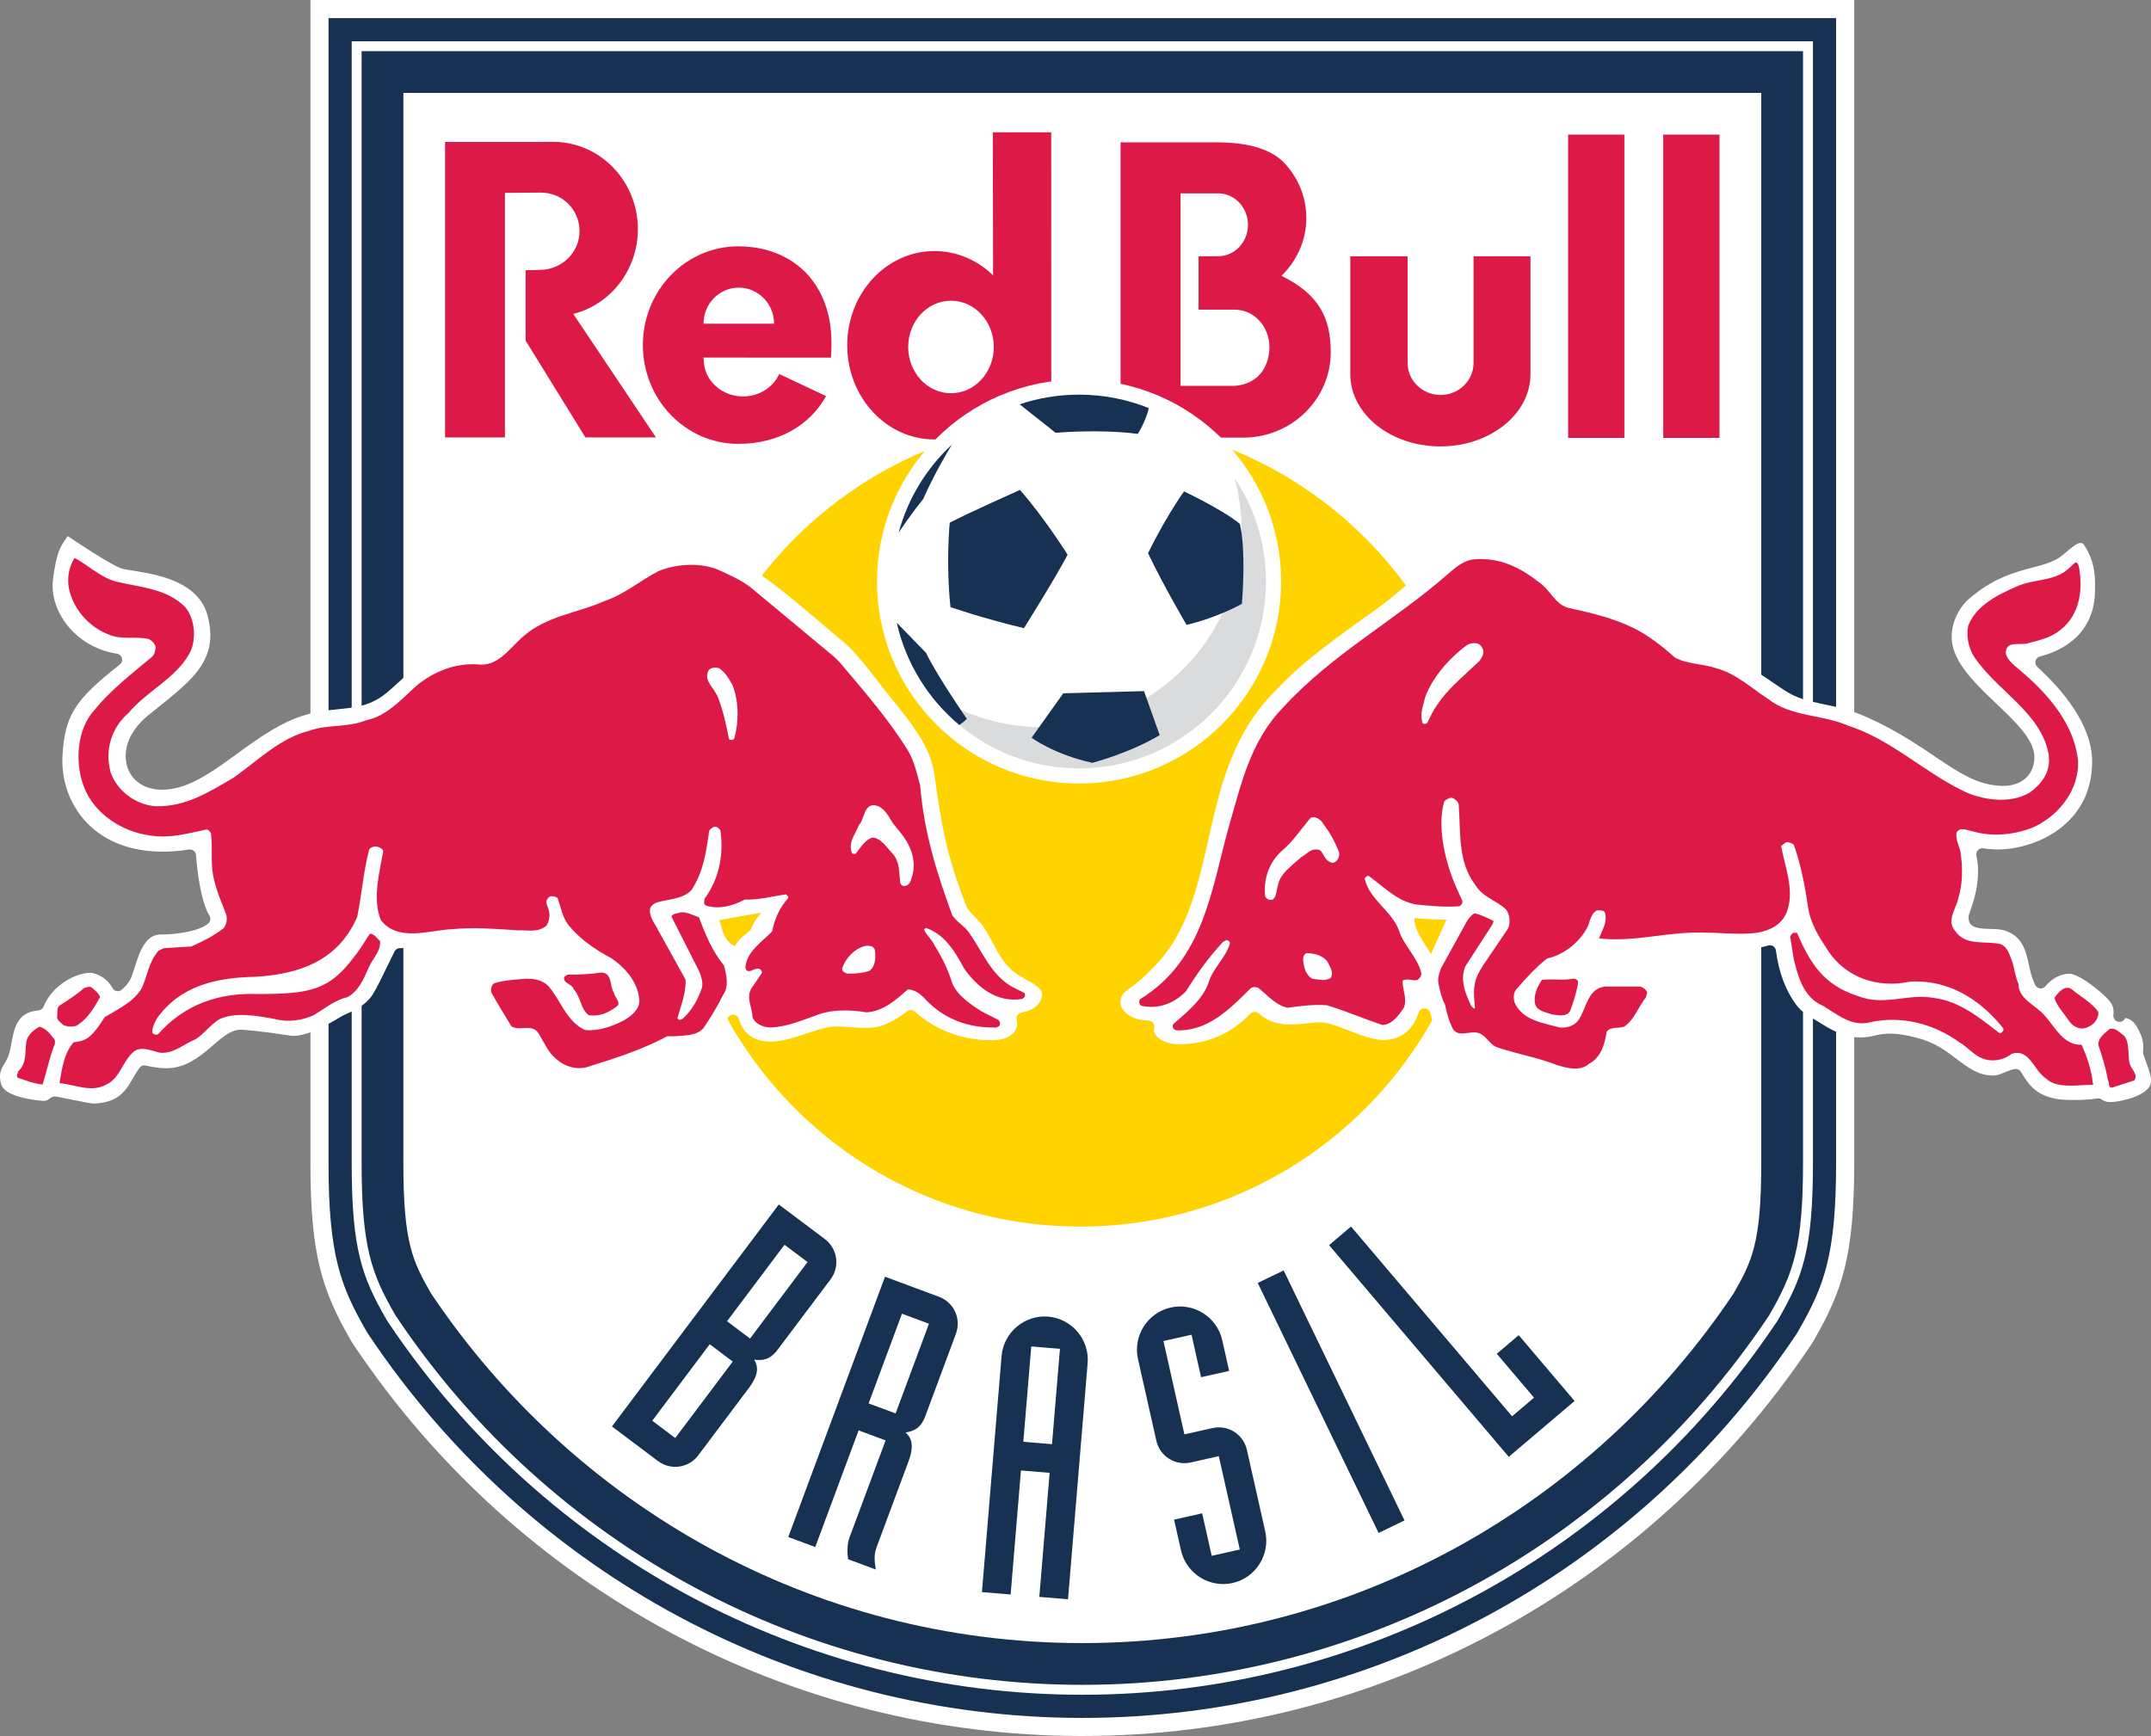
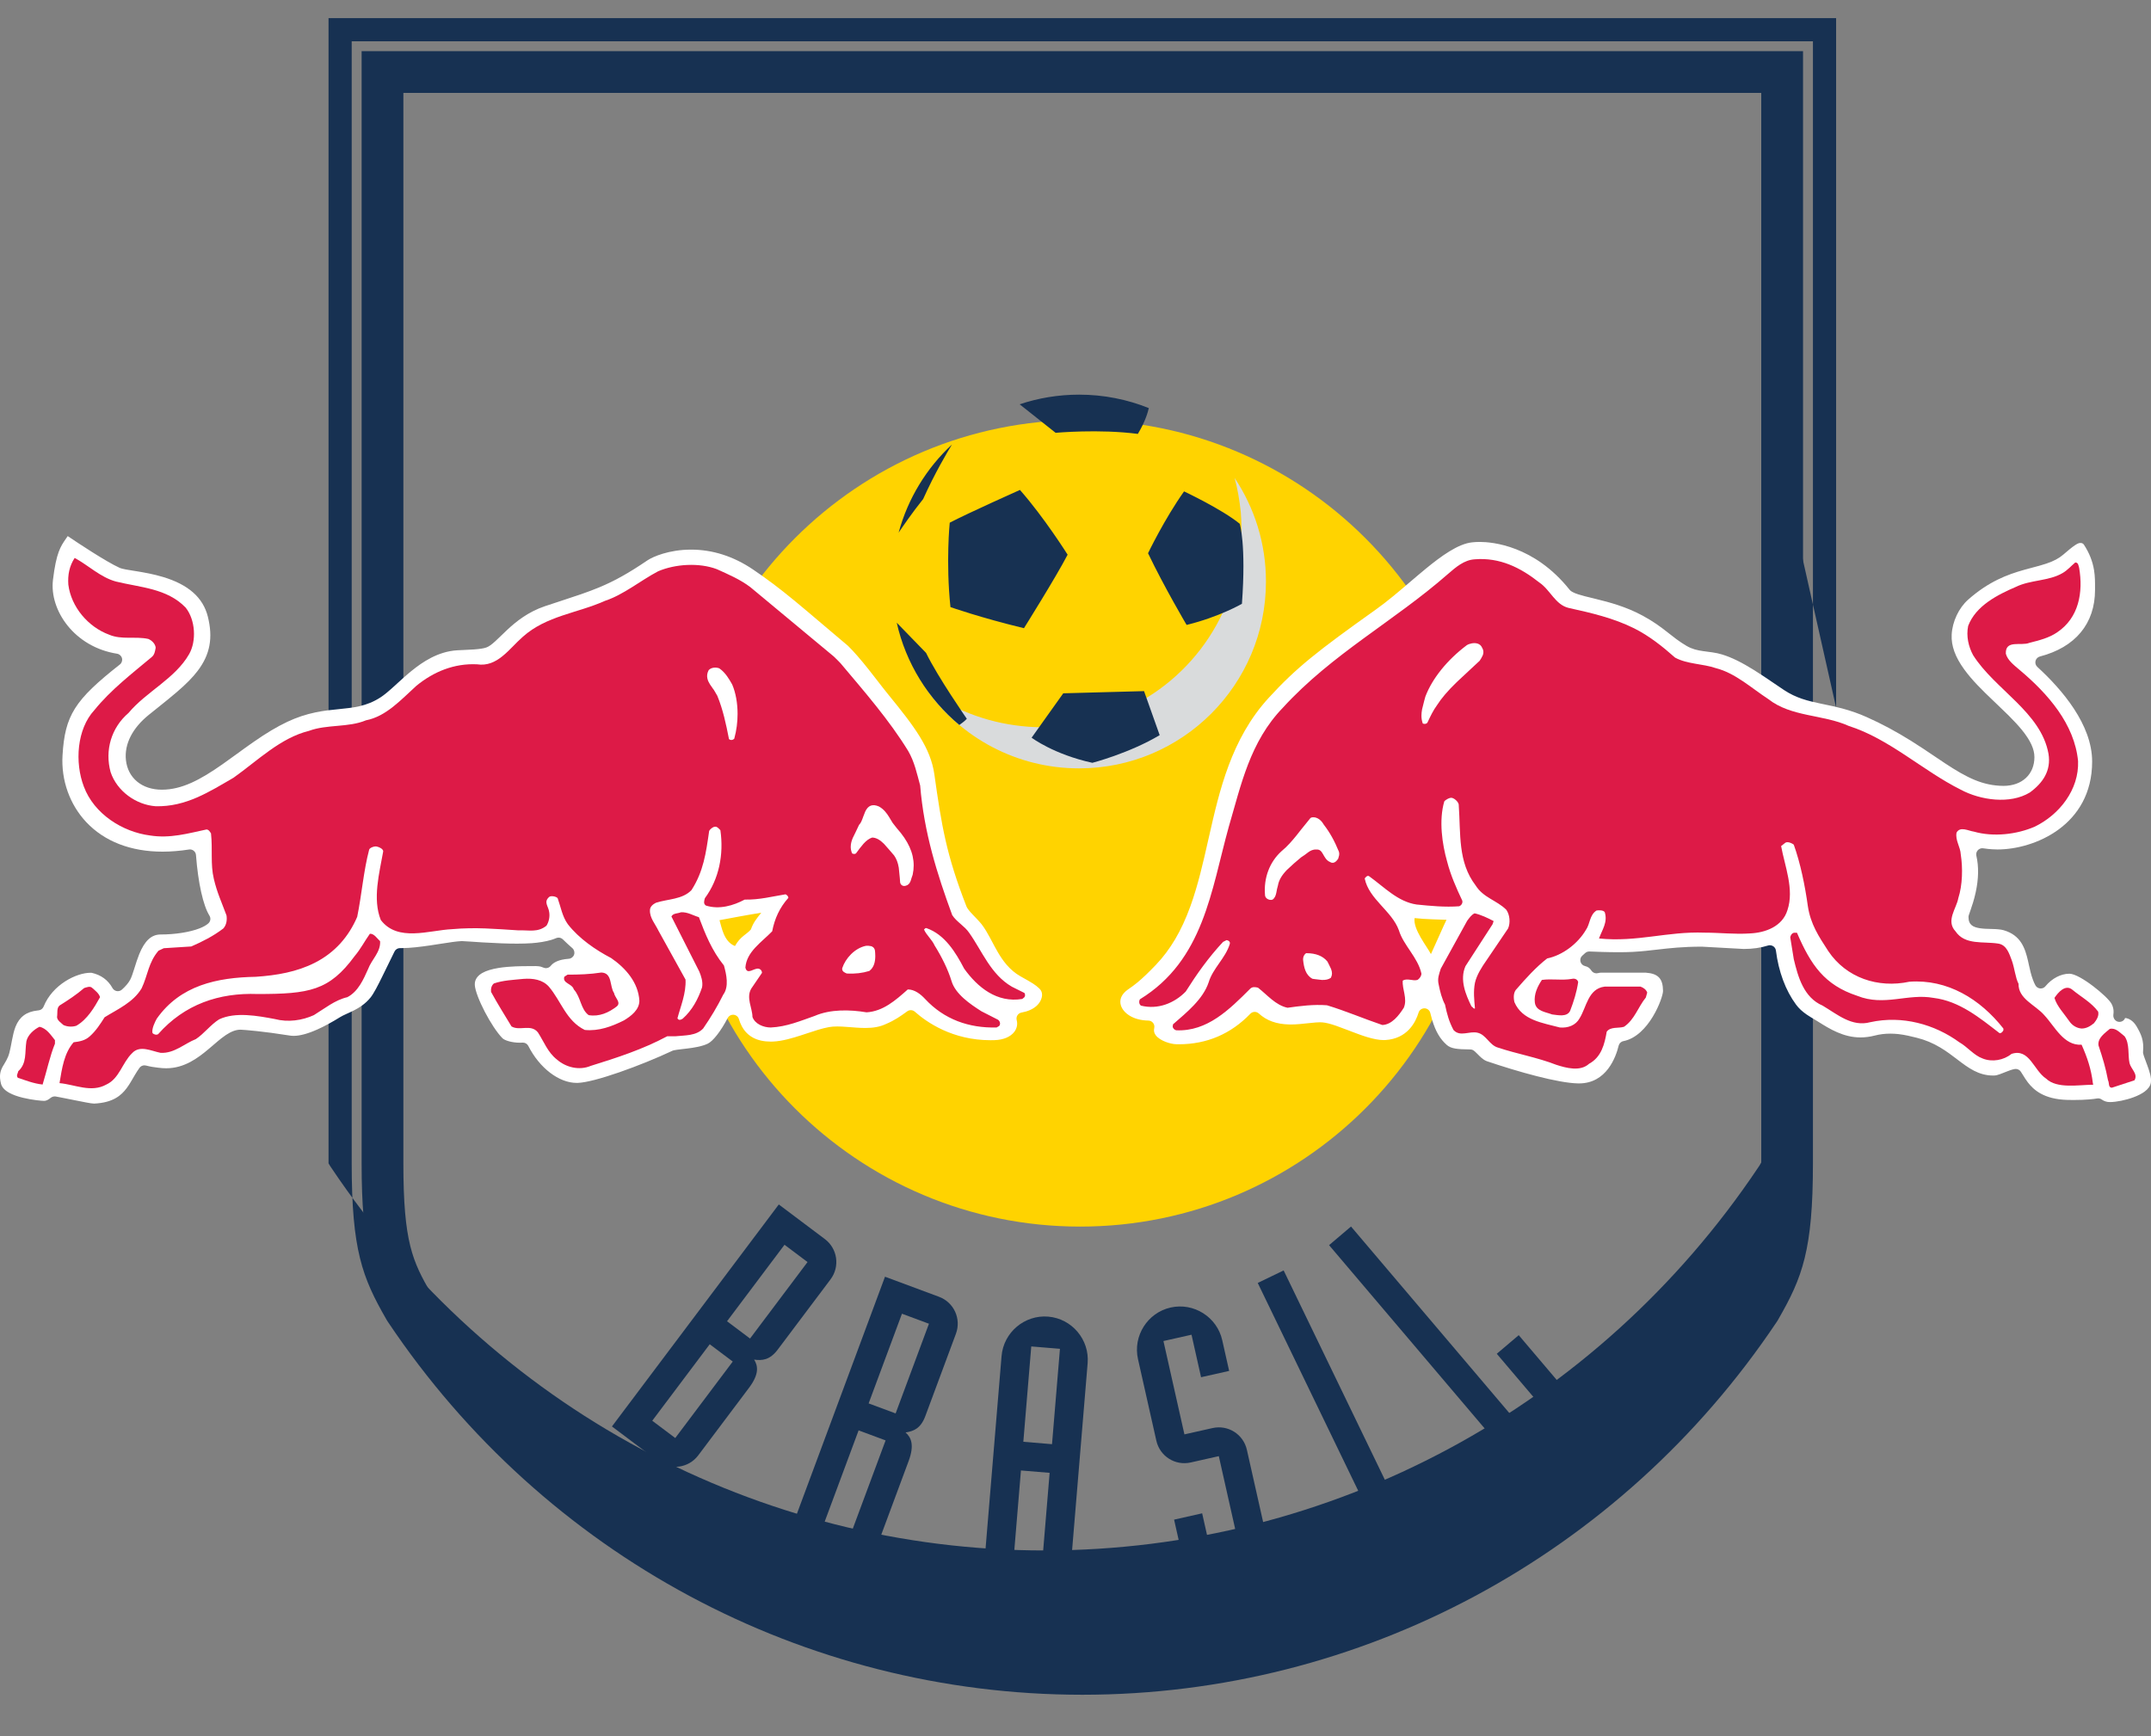
<svg xmlns="http://www.w3.org/2000/svg" xmlns:ns1="http://www.inkscape.org/namespaces/inkscape" xmlns:ns2="http://sodipodi.sourceforge.net/DTD/sodipodi-0.dtd" width="227.697" height="183.797" viewBox="0 0 182.158 147.038" id="svg2" version="1.1" ns1:version="0.48.0 r9654" ns2:docname="redbullbrasil.cdr" style="fill-rule:evenodd">
  <rect x="0" y="0" width="182.158" height="147.038" fill="#808080" stroke="none" />
  <defs id="defs58" />
  <ns2:namedview pagecolor="#ffffff" bordercolor="#666666" borderopacity="1" objecttolerance="10" gridtolerance="10" guidetolerance="10" ns1:pageopacity="0" ns1:pageshadow="2" ns1:window-width="640" ns1:window-height="480" id="namedview56" showgrid="false" fit-margin-top="0" fit-margin-left="0" fit-margin-right="0" fit-margin-bottom="0" ns1:zoom="0.27842116" ns1:cx="93.623894" ns1:cy="10.1425" ns1:window-x="0" ns1:window-y="0" ns1:window-maximized="0" ns1:current-layer="svg2" />
  <g id="g4" transform="translate(-222.739,-282.021)">
    <g id="g6">
      <g id="g8">
-         <path style="fill:#ffffff;stroke:none" d="m 249.028,282.021 0,98.532 c 0,7.786 1.001,10.783 3.395,14.948 l 0.134,0.234 0.15,0.223 c 13.884,20.727 36.946,33.101 61.69,33.101 24.742,0 47.803,-12.373 61.688,-33.1 l 0.15,-0.224 0.135,-0.234 c 2.392,-4.162 3.393,-7.159 3.393,-14.948 l 0,-98.532 -130.735,0 z" id="path10" ns1:connector-curvature="0" />
        <path style="fill:#173152;stroke:none" d="m 371.892,363.67 0,16.883 c 0,6.717 -0.779,8.299 -2.347,11.025 -11.969,17.868 -32.204,29.61 -55.148,29.61 -22.947,0 -43.181,-11.742 -55.15,-29.61 -1.567,-2.726 -2.348,-4.308 -2.348,-11.025 l 0,-15.426 0,-25.025 0,-50.21 114.993,0 0,49.374 0,24.404 z m 3.537,-22.324 0,-54.991 -122.066,0 0,56.11 0,27.044 0,11.044 c 0,7.138 0.858,9.379 2.817,12.787 l 0.061,0.105 0.067,0.101 c 13.078,19.524 34.793,31.179 58.089,31.179 23.294,0 45.009,-11.655 58.087,-31.179 l 0.067,-0.1 0.061,-0.105 c 1.959,-3.407 2.817,-5.646 2.817,-12.788 l 0,-11.329 0,-27.878 z" id="path12" ns1:connector-curvature="0" />
-         <path style="fill:#173152;stroke:none" d="m 376.268,369.782 0,10.771 c 0,7.345 -0.892,9.665 -2.929,13.207 l -0.074,0.13 -0.083,0.124 c -13.235,19.756 -35.211,31.551 -58.785,31.551 -23.576,0 -45.552,-11.795 -58.786,-31.551 l -0.084,-0.125 -0.075,-0.129 c -2.036,-3.544 -2.929,-5.864 -2.929,-13.207 l 0,-10.642 0,-27.274 0,-57.121 123.745,0 0,56.067 0,28.199 z m 1.962,-27.832 0,-58.396 -127.669,0 0,59.281 0,28.193 0,9.525 c 0,7.781 1.022,10.411 3.19,14.184 l 0.109,0.188 0.121,0.181 c 13.599,20.301 36.184,32.421 60.416,32.421 24.23,0 46.815,-12.12 60.414,-32.421 l 0.121,-0.18 0.108,-0.188 c 2.169,-3.772 3.19,-6.401 3.19,-14.185 l 0,-9.592 0,-29.011 z" id="path14" ns1:connector-curvature="0" />
-         <path style="fill:#dd1a47;stroke:none" d="m 303.275,315.328 c -2.002,0 -3.626,-1.754 -3.626,-3.918 0,-2.164 1.624,-3.918 3.626,-3.918 2.002,0 3.625,1.754 3.625,3.918 0,2.164 -1.623,3.918 -3.625,3.918 z m 3.542,-22.099 0.02,12.114 c -1.31,-1.282 -3.057,-2.058 -4.964,-2.058 -4.079,0 -7.386,3.572 -7.386,7.978 0,4.406 3.307,7.978 7.386,7.978 1.928,0 3.671,-0.81 4.987,-2.116 l 0,1.966 4.908,0 -0.007,-25.862 -4.944,0 z m 20.457,21.474 -4.56,0 0,-16.304 3.181,0 c 1.396,0 2.529,1.193 2.529,2.664 0,1.471 -1.133,2.663 -2.529,2.663 l -1.655,0 0,4.521 3.034,0 c 1.692,0 2.972,1.438 2.972,3.221 -0.06,1.843 -1.132,3.114 -2.972,3.235 z m 3.99,-9.319 c 1.303,-1.282 2.1,-2.999 2.1,-4.886 0,-1.709 -0.624,-3.28 -1.716,-4.514 -1.136,-1.318 -3.148,-1.904 -5.868,-1.904 l -8.145,0 0,25.007 10.52,0 c 4.033,-0.069 7.278,-3.294 7.278,-7.229 0,-2.862 -0.957,-4.903 -4.169,-6.474 z m 24.272,13.723 4.764,0 0,-25.685 -4.764,0 0,25.685 z m -8.008,-6.353 c 0,1.503 -1.251,2.72 -2.793,2.72 -1.543,0 -2.794,-1.217 -2.794,-2.72 l 0,-9.023 -4.852,0 0,9.982 c 0,3.379 3.414,6.119 7.628,6.119 4.214,0 7.631,-2.74 7.631,-6.119 l 0,-9.982 -4.82,0 0,9.023 z m -70.771,-11.327 c 0,-4.083 -3.214,-7.393 -7.18,-7.393 -0.121,0 -0.676,0.002 -0.795,0.008 l -8.352,0 0,25.028 5.07,0 0,-20.71 3.023,-0.027 c 1.873,0 3.294,1.466 3.294,3.275 0,1.809 -1.518,3.275 -3.389,3.275 l -1.177,0.028 0,5.96 5.064,8.199 5.975,0 -7.003,-10.459 c 3.14,-0.79 5.47,-3.707 5.47,-7.184 z m 5.56,8.011 c 0,-1.687 1.337,-3.054 2.987,-3.054 1.65,0 2.987,1.367 2.987,3.054 l -5.974,0 z m 2.945,-6.553 c -4.463,0 -8.082,3.744 -8.082,8.362 0,4.62 3.619,8.37 8.083,8.37 3.407,0 6.064,-1.576 7.434,-4.046 l -3.97,-1.872 c -0.506,1.117 -1.687,1.901 -3.064,1.901 -1.838,0 -3.327,-1.396 -3.327,-3.116 0,-0.112 -0.044,-0.067 -0.031,-0.175 l 10.801,0.005 c 0.033,-0.342 0.049,-0.692 0.047,-1.05 0.073,-5.411 -3.429,-8.379 -7.891,-8.379 z m 78.329,16.222 4.764,0 0,-25.685 -4.764,0 0,25.685 z m 0,-25.685 0,25.685" id="path16" ns1:connector-curvature="0" />
+         <path style="fill:#173152;stroke:none" d="m 376.268,369.782 0,10.771 c 0,7.345 -0.892,9.665 -2.929,13.207 l -0.074,0.13 -0.083,0.124 c -13.235,19.756 -35.211,31.551 -58.785,31.551 -23.576,0 -45.552,-11.795 -58.786,-31.551 l -0.084,-0.125 -0.075,-0.129 c -2.036,-3.544 -2.929,-5.864 -2.929,-13.207 l 0,-10.642 0,-27.274 0,-57.121 123.745,0 0,56.067 0,28.199 z m 1.962,-27.832 0,-58.396 -127.669,0 0,59.281 0,28.193 0,9.525 l 0.109,0.188 0.121,0.181 c 13.599,20.301 36.184,32.421 60.416,32.421 24.23,0 46.815,-12.12 60.414,-32.421 l 0.121,-0.18 0.108,-0.188 c 2.169,-3.772 3.19,-6.401 3.19,-14.185 l 0,-9.592 0,-29.011 z" id="path14" ns1:connector-curvature="0" />
        <path style="fill:#ffd300;stroke:none" d="m 348.37,351.753 c 0,18.864 -15.292,34.159 -34.156,34.159 -18.864,0 -34.156,-15.295 -34.156,-34.159 0,-18.865 15.292,-34.156 34.156,-34.156 18.864,0 34.156,15.291 34.156,34.156 z" id="path18" ns1:connector-curvature="0" />
        <path style="fill:#ffffff;stroke:none" d="m 343.918,362.832 c -0.343,-0.66 -1.536,-2.122 -1.382,-3.05 0.881,0.108 2.212,0.118 2.701,0.146 -0.152,0.279 -1.152,2.567 -1.319,2.904 z m 60.9,10.149 c -0.065,-0.264 -0.169,-0.552 -0.251,-0.773 l -0.078,-0.21 c -0.065,-0.169 -0.127,-0.331 -0.189,-0.515 -0.026,-0.08 -0.053,-0.161 -0.066,-0.228 -0.011,-0.049 -0.013,-0.1 -0.01,-0.149 0.085,-0.968 -0.157,-1.474 -0.537,-2.132 -0.295,-0.516 -0.709,-0.716 -0.984,-0.728 -0.071,0.201 -0.263,0.327 -0.476,0.327 -0.028,0 -0.057,-0.002 -0.086,-0.006 -0.274,-0.042 -0.463,-0.313 -0.432,-0.587 0.008,-0.066 0.017,-0.136 0.019,-0.212 0.009,-0.259 -0.047,-0.491 -0.176,-0.731 -0.326,-0.608 -2.674,-2.543 -3.565,-2.543 -0.722,0 -1.481,0.397 -2.031,1.063 -0.097,0.12 -0.243,0.187 -0.397,0.187 -0.016,0 -0.033,-0.001 -0.048,-0.002 -0.171,-0.017 -0.323,-0.116 -0.404,-0.267 -0.08,-0.145 -0.147,-0.302 -0.208,-0.466 -0.16,-0.424 -0.254,-0.856 -0.345,-1.273 l -0.071,-0.322 c -0.248,-1.086 -0.613,-2.183 -2.065,-2.604 -0.117,-0.035 -0.271,-0.061 -0.456,-0.077 -0.158,-0.016 -0.328,-0.022 -0.504,-0.027 l -0.132,-0.004 c -0.293,-0.006 -0.594,-0.013 -0.893,-0.056 -0.595,-0.088 -0.992,-0.281 -0.992,-0.948 0,-0.059 0.01,-0.115 0.028,-0.169 l 0.159,-0.46 c 0.119,-0.335 0.288,-0.851 0.422,-1.465 0.249,-1.141 0.269,-2.186 0.057,-3.107 -0.038,-0.167 0.01,-0.341 0.126,-0.465 0.099,-0.106 0.235,-0.166 0.378,-0.166 0.025,0 0.051,0.003 0.076,0.007 0.596,0.091 1.079,0.097 1.214,0.097 3.097,0 8.011,-2.02 8.011,-7.446 0,-3.117 -2.526,-6.081 -4.643,-8.019 -0.139,-0.127 -0.198,-0.321 -0.152,-0.504 0.046,-0.183 0.188,-0.326 0.369,-0.374 3.012,-0.786 4.671,-2.79 4.671,-5.642 l 0,-0.19 c 0.002,-0.447 0.003,-0.952 -0.085,-1.493 -0.126,-0.758 -0.406,-1.458 -0.854,-2.142 -0.047,-0.071 -0.121,-0.15 -0.289,-0.15 -0.063,0 -0.11,0.011 -0.125,0.015 -0.122,0.033 -0.25,0.112 -0.336,0.17 -0.28,0.185 -0.685,0.53 -1.01,0.81 -0.368,0.314 -0.809,0.548 -1.43,0.755 -0.377,0.127 -0.769,0.231 -1.185,0.339 -0.219,0.058 -0.443,0.118 -0.675,0.183 -1.436,0.402 -3.005,0.985 -4.746,2.52 -0.799,0.703 -1.351,1.87 -1.405,2.977 -0.048,0.93 0.298,1.892 1.062,2.939 0.657,0.911 1.532,1.769 2.448,2.641 l 0.325,0.311 c 0.333,0.318 0.663,0.633 0.979,0.946 0.477,0.476 0.835,0.865 1.129,1.224 0.724,0.893 1.064,1.626 1.064,2.309 0,1.456 -1.043,2.435 -2.622,2.435 -1.746,-0.013 -3.089,-0.683 -4.957,-1.918 -0.285,-0.188 -0.576,-0.385 -0.877,-0.588 -0.62,-0.418 -1.261,-0.851 -1.974,-1.297 -1.294,-0.808 -2.489,-1.449 -3.762,-2.017 -0.673,-0.301 -1.338,-0.536 -2.093,-0.739 -0.543,-0.144 -1.056,-0.251 -1.551,-0.353 l -0.243,-0.051 c -1.143,-0.24 -2.097,-0.477 -3.112,-1.145 -0.29,-0.193 -0.59,-0.396 -0.896,-0.605 -0.53,-0.36 -1.081,-0.736 -1.642,-1.086 -1.077,-0.672 -1.946,-1.097 -2.738,-1.335 -0.244,-0.075 -0.499,-0.129 -0.825,-0.177 -0.141,-0.022 -0.282,-0.039 -0.42,-0.056 l -0.33,-0.045 c -0.509,-0.07 -0.943,-0.172 -1.403,-0.436 -0.291,-0.17 -0.567,-0.353 -0.873,-0.578 -0.219,-0.163 -0.429,-0.327 -0.643,-0.496 l -0.147,-0.116 c -0.541,-0.424 -1.146,-0.879 -2.073,-1.381 -1.398,-0.756 -2.8,-1.132 -4.004,-1.424 l -0.233,-0.058 c -0.468,-0.111 -0.87,-0.208 -1.214,-0.321 -0.201,-0.065 -0.356,-0.128 -0.465,-0.188 -0.076,-0.038 -0.141,-0.083 -0.168,-0.104 -0.035,-0.026 -0.065,-0.057 -0.094,-0.092 -2.993,-3.761 -6.578,-4.055 -7.607,-4.055 -0.234,0 -0.457,0.013 -0.664,0.036 -1.198,0.13 -2.631,1.187 -3.874,2.202 -0.452,0.37 -0.91,0.762 -1.376,1.158 -0.943,0.806 -1.918,1.639 -2.877,2.32 -4.953,3.524 -6.749,4.935 -9.095,7.498 -3.172,3.466 -4.168,7.865 -5.048,11.747 l -0.065,0.282 c -0.424,1.883 -0.865,3.832 -1.513,5.619 -0.759,2.092 -1.693,3.674 -2.934,4.973 -0.603,0.63 -1.108,1.112 -1.543,1.472 -0.293,0.243 -0.512,0.393 -0.701,0.525 l -0.128,0.09 c -0.524,0.374 -0.728,0.848 -0.578,1.335 0.194,0.621 0.99,1.262 2.331,1.284 0.155,0.004 0.301,0.076 0.395,0.2 0.098,0.122 0.133,0.281 0.097,0.433 -0.055,0.232 -0.012,0.429 0.134,0.618 0.366,0.471 1.241,0.74 1.734,0.752 l 0.214,0.003 c 2.369,0 4.405,-0.87 6.056,-2.585 0.102,-0.104 0.236,-0.158 0.37,-0.158 0.126,0 0.251,0.046 0.349,0.136 0.657,0.605 1.503,0.909 2.584,0.93 l 0.116,0.002 c 0.503,0 1.007,-0.058 1.466,-0.107 0.234,-0.026 0.455,-0.05 0.667,-0.065 0.118,-0.008 0.231,-0.015 0.338,-0.015 0.077,0 0.15,0.003 0.217,0.009 0.28,0.023 0.64,0.111 1.133,0.278 0.341,0.119 0.706,0.258 1.076,0.4 l 0.332,0.128 c 0.724,0.276 1.815,0.693 2.648,0.693 0.047,0 0.093,-0.002 0.137,-0.004 1.866,-0.115 2.565,-1.505 2.815,-2.322 0.065,-0.217 0.265,-0.364 0.492,-0.364 l 0.017,0 c 0.233,0.006 0.43,0.169 0.484,0.395 0.047,0.197 0.098,0.388 0.153,0.574 0.293,0.984 0.68,1.643 1.253,2.141 0.178,0.153 0.401,0.247 0.726,0.3 0.276,0.046 0.674,0.07 1.252,0.073 0.112,0 0.221,0.039 0.309,0.106 0.064,0.049 0.15,0.127 0.283,0.261 0.12,0.12 0.243,0.246 0.362,0.35 0.106,0.09 0.268,0.213 0.457,0.28 2.62,0.89 6.028,1.853 7.736,1.88 l 0.062,0 c 2.332,0 3.124,-2.235 3.357,-3.198 0.047,-0.194 0.203,-0.345 0.401,-0.383 2.172,-0.428 3.362,-3.694 3.357,-4.255 -0.012,-1.05 -0.417,-1.467 -1.457,-1.543 l -3.786,-0.002 c -0.084,0 -0.168,0.014 -0.252,0.037 -0.048,0.014 -0.096,0.02 -0.142,0.02 -0.174,0 -0.339,-0.087 -0.435,-0.237 -0.137,-0.214 -0.289,-0.32 -0.54,-0.379 -0.188,-0.044 -0.338,-0.192 -0.382,-0.383 -0.046,-0.189 0.019,-0.388 0.171,-0.512 0.077,-0.066 0.152,-0.132 0.223,-0.199 0.096,-0.09 0.221,-0.139 0.351,-0.139 l 0.023,0 c 0.514,0.023 1.52,0.061 2.474,0.061 0.424,0 0.838,-0.008 1.192,-0.028 0.763,-0.041 1.4,-0.116 2.072,-0.194 1.053,-0.12 2.142,-0.247 3.778,-0.248 l 3.548,0.195 c 0.758,0 1.449,-0.1 2.053,-0.293 0.05,-0.016 0.104,-0.025 0.156,-0.025 0.097,0 0.194,0.029 0.278,0.082 0.128,0.081 0.215,0.217 0.234,0.369 0.228,1.794 0.818,3.376 1.702,4.575 0.231,0.313 0.519,0.583 0.909,0.851 0.203,0.138 0.416,0.265 0.63,0.393 0.124,0.075 0.248,0.15 0.373,0.229 0.933,0.584 2.096,1.312 3.55,1.311 0.39,0 0.792,-0.052 1.196,-0.155 0.435,-0.113 0.87,-0.165 1.329,-0.165 0.229,0 0.452,0.014 0.668,0.036 0.576,0.065 1.089,0.193 1.503,0.297 l 0.108,0.027 c 0.675,0.169 1.312,0.435 1.95,0.815 0.525,0.314 0.968,0.65 1.395,0.975 l 0.114,0.088 c 0.851,0.644 1.731,1.31 2.958,1.31 0.047,0 0.097,-0.002 0.148,-0.004 0.081,-0.003 0.175,-0.029 0.217,-0.041 0.067,-0.018 0.148,-0.044 0.236,-0.075 0.168,-0.061 0.367,-0.14 0.566,-0.22 0.192,-0.075 0.409,-0.161 0.657,-0.209 0.033,-0.006 0.066,-0.01 0.101,-0.01 0.167,0 0.329,0.083 0.425,0.226 0.063,0.093 0.127,0.198 0.196,0.308 0.122,0.199 0.25,0.405 0.411,0.613 0.472,0.61 1.335,1.427 3.349,1.477 0.184,0.006 0.36,0.007 0.529,0.007 1.05,0 1.695,-0.081 1.985,-0.13 0.028,-0.005 0.056,-0.007 0.085,-0.007 0.104,0 0.206,0.032 0.293,0.093 0.216,0.149 0.441,0.22 0.695,0.22 0.543,0 1.347,-0.162 2,-0.404 0.387,-0.143 0.705,-0.307 0.944,-0.483 0.308,-0.229 0.487,-0.481 0.529,-0.753 0.032,-0.204 0.011,-0.447 -0.064,-0.746 z M 286.332,360.738 c -0.352,0.432 -0.878,0.564 -1.353,1.411 -0.964,-0.376 -1.133,-1.643 -1.308,-2.19 0.769,-0.142 2.584,-0.487 3.536,-0.63 -0.393,0.495 -0.675,0.83 -0.875,1.409 z m 22.843,3.987 c -0.97,-0.546 -1.546,-1.391 -1.94,-2.066 -0.171,-0.293 -0.329,-0.591 -0.483,-0.882 l -0.18,-0.338 c -0.192,-0.359 -0.428,-0.772 -0.703,-1.132 -0.107,-0.133 -0.236,-0.277 -0.369,-0.416 l -0.389,-0.408 c -0.123,-0.127 -0.239,-0.255 -0.331,-0.375 -0.096,-0.121 -0.162,-0.226 -0.194,-0.309 -1.707,-4.367 -2.108,-6.842 -2.721,-11.192 -0.317,-2.237 -1.687,-4.047 -3.906,-6.765 -0.278,-0.337 -0.585,-0.738 -0.914,-1.163 -0.227,-0.292 -0.462,-0.595 -0.701,-0.898 -0.727,-0.919 -1.323,-1.6 -1.793,-2.059 -0.797,-0.67 -1.5,-1.267 -2.135,-1.807 -0.903,-0.767 -1.669,-1.418 -2.374,-1.998 -1.334,-1.096 -2.359,-1.868 -3.54,-2.665 -1.65,-1.114 -3.413,-1.678 -5.242,-1.678 -1.868,0 -3.243,0.601 -3.709,0.92 -1.574,1.07 -2.76,1.734 -4.094,2.288 -0.967,0.401 -1.971,0.73 -3.243,1.146 -0.406,0.134 -0.843,0.277 -1.317,0.434 -1.444,0.483 -2.468,1.322 -3.196,1.998 -0.178,0.167 -0.343,0.329 -0.502,0.482 -0.179,0.175 -0.348,0.34 -0.51,0.485 -0.329,0.301 -0.557,0.461 -0.764,0.535 -0.218,0.079 -0.573,0.134 -1.083,0.169 -0.264,0.019 -0.54,0.03 -0.808,0.042 -0.197,0.007 -0.39,0.017 -0.57,0.027 -1.659,0.097 -2.99,1.031 -3.848,1.725 -0.447,0.36 -0.862,0.739 -1.262,1.105 l -0.191,0.176 c -0.505,0.458 -0.865,0.766 -1.208,0.988 -1.176,0.76 -2.29,0.869 -3.511,0.99 -0.628,0.062 -1.275,0.126 -1.971,0.271 -0.829,0.172 -1.612,0.433 -2.392,0.799 -0.877,0.414 -1.765,0.943 -2.877,1.715 -0.48,0.334 -0.951,0.675 -1.415,1.015 -0.415,0.302 -0.824,0.599 -1.231,0.884 -1.834,1.285 -3.406,2.14 -5.112,2.14 -1.684,0 -2.878,-0.985 -3.043,-2.51 -0.144,-1.345 0.543,-2.703 1.935,-3.828 l 0.767,-0.615 c 0.571,-0.458 1.106,-0.886 1.591,-1.303 0.809,-0.692 1.359,-1.252 1.783,-1.81 1.046,-1.374 1.312,-2.79 0.862,-4.59 -0.404,-1.616 -1.648,-2.718 -3.803,-3.363 -0.768,-0.233 -1.551,-0.373 -2.283,-0.492 l -0.254,-0.041 c -0.226,-0.035 -0.43,-0.068 -0.605,-0.101 -0.236,-0.044 -0.401,-0.086 -0.498,-0.125 -1.167,-0.521 -3.707,-2.219 -4.215,-2.562 l -0.208,-0.14 -0.142,0.206 c -0.464,0.666 -0.83,1.193 -1.109,3.508 -0.305,2.557 1.801,5.677 5.427,6.249 0.202,0.031 0.366,0.181 0.418,0.378 0.052,0.198 -0.018,0.408 -0.18,0.535 -3.835,3.016 -4.653,4.311 -4.855,7.701 -0.124,2.101 0.609,4.163 2.018,5.658 1.539,1.63 3.767,2.493 6.449,2.493 0.715,0 1.47,-0.061 2.242,-0.182 0.027,-0.005 0.055,-0.007 0.081,-0.007 0.115,0 0.228,0.04 0.318,0.112 0.114,0.088 0.183,0.221 0.194,0.364 0.179,2.358 0.607,4.276 1.14,5.132 0.132,0.21 0.096,0.483 -0.087,0.651 -0.164,0.152 -0.425,0.301 -0.754,0.429 -0.82,0.319 -2.06,0.517 -3.298,0.517 -0.772,0 -1.346,0.53 -1.808,1.668 -0.15,0.371 -0.273,0.765 -0.393,1.146 l -0.034,0.108 c -0.061,0.193 -0.119,0.374 -0.177,0.531 -0.053,0.148 -0.109,0.283 -0.168,0.393 -0.155,0.276 -0.383,0.547 -0.7,0.827 -0.096,0.083 -0.217,0.128 -0.341,0.128 -0.029,0 -0.06,-0.002 -0.087,-0.007 -0.155,-0.026 -0.288,-0.121 -0.364,-0.257 -0.378,-0.683 -0.975,-1.117 -1.771,-1.292 l -0.018,-10e-4 -0.08,-10e-4 c -1.178,0 -3.213,0.995 -3.964,2.864 -0.071,0.175 -0.231,0.299 -0.419,0.319 l -0.093,0.011 c -0.939,0.099 -1.53,0.535 -1.865,1.37 -0.14,0.355 -0.223,0.751 -0.29,1.097 l -0.05,0.256 c -0.053,0.287 -0.109,0.579 -0.183,0.864 -0.06,0.226 -0.14,0.426 -0.262,0.649 -0.059,0.11 -0.12,0.211 -0.177,0.306 -0.044,0.071 -0.086,0.14 -0.124,0.207 -0.208,0.384 -0.315,0.777 -0.148,1.446 0.075,0.305 0.318,0.57 0.719,0.787 0.296,0.161 0.68,0.3 1.142,0.411 0.816,0.199 1.625,0.263 1.781,0.263 0.113,0 0.225,-0.032 0.334,-0.093 0.079,-0.045 0.153,-0.104 0.24,-0.168 0.093,-0.071 0.219,-0.116 0.34,-0.116 0.027,0 0.054,0.002 0.079,0.006 l 0.382,0.072 c 0.314,0.059 0.704,0.139 1.093,0.217 l 0.062,0.013 c 0.372,0.075 0.739,0.148 1.037,0.203 0.16,0.031 0.302,0.056 0.409,0.071 0.12,0.018 0.214,0.026 0.27,0.026 l 0.004,0 c 1.62,-0.076 2.303,-0.706 2.757,-1.312 0.128,-0.17 0.242,-0.351 0.354,-0.538 l 0.184,-0.312 0.137,-0.234 c 0.134,-0.227 0.265,-0.435 0.409,-0.633 0.1,-0.135 0.254,-0.211 0.417,-0.211 0.044,0 0.09,0.006 0.134,0.018 0.184,0.049 0.371,0.084 0.529,0.113 0.376,0.062 0.72,0.095 0.866,0.106 0.107,0.007 0.21,0.011 0.313,0.011 1.533,0 2.676,-0.854 3.624,-1.656 l 0.311,-0.264 c 0.145,-0.126 0.287,-0.25 0.429,-0.367 0.189,-0.156 0.439,-0.36 0.698,-0.533 0.46,-0.304 0.849,-0.447 1.227,-0.447 l 0.094,0.004 c 0.368,0.022 1.754,0.123 4.104,0.495 0.1,0.015 0.202,0.023 0.307,0.023 0.529,0 1.204,-0.182 2.008,-0.542 0.578,-0.258 1.241,-0.618 1.914,-1.037 0.143,-0.09 0.315,-0.172 0.522,-0.267 l 0.061,-0.028 c 0.19,-0.086 0.396,-0.178 0.606,-0.285 0.386,-0.198 0.951,-0.526 1.407,-1.097 0.268,-0.335 0.63,-1.043 0.981,-1.758 l 0.383,-0.783 c 0.212,-0.437 0.436,-0.896 0.663,-1.354 0.089,-0.175 0.267,-0.283 0.464,-0.283 l 0.009,0 0.135,0.001 c 0.728,0 1.602,-0.112 2.362,-0.222 0.333,-0.048 0.663,-0.099 0.975,-0.15 0.699,-0.108 1.302,-0.204 1.75,-0.223 0.111,0 0.406,0.021 0.819,0.049 l 0.931,0.062 c 1.173,0.07 2.128,0.106 2.923,0.106 0.474,0 0.891,-0.013 1.24,-0.038 0.626,-0.044 1.201,-0.142 1.663,-0.279 0.13,-0.04 0.273,-0.088 0.414,-0.15 0.066,-0.029 0.137,-0.043 0.207,-0.043 0.131,0 0.261,0.051 0.358,0.146 0.256,0.252 0.529,0.502 0.806,0.745 0.155,0.135 0.213,0.354 0.148,0.55 -0.066,0.195 -0.242,0.334 -0.448,0.35 -0.105,0.007 -0.207,0.019 -0.303,0.032 -0.329,0.044 -0.923,0.175 -1.223,0.563 -0.101,0.13 -0.252,0.2 -0.408,0.2 -0.071,0 -0.14,-0.014 -0.206,-0.043 -0.071,-0.031 -0.143,-0.056 -0.216,-0.077 -0.161,-0.044 -0.312,-0.051 -0.441,-0.054 l -0.065,0 -0.175,10e-4 -0.264,0.003 -0.143,0 c -0.466,0 -1.561,0 -2.506,0.153 -0.583,0.096 -1.043,0.237 -1.369,0.422 -0.31,0.175 -0.671,0.494 -0.642,1.016 0.057,0.97 1.421,3.59 2.351,4.521 0.18,0.179 0.792,0.373 1.468,0.373 0.073,0 0.145,-0.003 0.218,-0.008 0.012,-0.001 0.025,-0.001 0.037,-0.001 0.192,0 0.368,0.108 0.457,0.281 0.951,1.874 2.598,3.133 4.098,3.132 l 0.097,-10e-4 c 1.435,-0.052 5.302,-1.45 8.016,-2.724 0.034,-0.014 0.069,-0.027 0.106,-0.035 0.086,-0.021 0.188,-0.037 0.294,-0.05 0.161,-0.024 0.341,-0.044 0.535,-0.066 l 0.271,-0.031 c 0.599,-0.072 1.278,-0.177 1.775,-0.413 0.456,-0.216 1.12,-1.071 1.693,-2.176 0.089,-0.172 0.264,-0.278 0.455,-0.278 0.017,0 0.033,0.001 0.05,0.003 0.208,0.019 0.384,0.162 0.445,0.365 0.067,0.221 0.145,0.416 0.239,0.594 0.462,0.871 1.288,1.314 2.454,1.314 0.063,0 0.126,-0.002 0.191,-0.004 0.799,-0.031 1.683,-0.302 2.448,-0.55 l 0.437,-0.144 c 0.655,-0.219 1.274,-0.425 1.853,-0.529 0.206,-0.038 0.439,-0.055 0.712,-0.055 0.124,0 0.254,0.003 0.391,0.01 0.243,0.011 0.489,0.032 0.737,0.051 0.166,0.013 0.333,0.026 0.5,0.038 0.235,0.014 0.484,0.029 0.74,0.029 0.713,0 1.264,-0.105 1.762,-0.342 0.723,-0.298 1.283,-0.703 1.655,-0.971 l 0.136,-0.098 c 0.089,-0.066 0.195,-0.098 0.301,-0.098 0.122,0 0.245,0.044 0.343,0.13 1.013,0.902 3.195,2.415 6.412,2.415 0.109,0 0.217,0 0.328,-0.005 0.765,-0.024 1.365,-0.278 1.692,-0.714 0.216,-0.29 0.284,-0.64 0.193,-0.985 -0.037,-0.138 -0.012,-0.287 0.065,-0.409 0.077,-0.121 0.202,-0.204 0.343,-0.229 0.528,-0.094 0.955,-0.282 1.268,-0.56 0.284,-0.251 0.469,-0.617 0.473,-0.935 0.003,-0.214 -0.075,-0.394 -0.238,-0.547 -0.35,-0.327 -0.554,-0.446 -1.573,-1.018 z" id="path20" ns1:connector-curvature="0" />
-         <path style="fill:#ffffff;stroke:none" d="m 297.01,331.274 c 0,-9.45 7.661,-17.109 17.11,-17.109 9.45,0 17.11,7.659 17.11,17.109 0,9.449 -7.66,17.11 -17.11,17.11 -9.449,0 -17.11,-7.661 -17.11,-17.11 z" id="path22" ns1:connector-curvature="0" />
        <path style="fill:#d9dbdc;stroke:none" d="m 301.262,340.503 c 4.988,3.605 12.021,4.176 17.517,1.222 5.971,-3.09 9.586,-9.455 9.037,-16.318 -0.105,-0.995 -0.264,-1.964 -0.525,-2.907 1.686,2.535 2.656,5.541 2.656,8.774 0,8.74 -7.086,15.827 -15.827,15.827 -5.297,0 -9.986,-2.602 -12.858,-6.598 z" id="path24" ns1:connector-curvature="0" />
        <path style="fill:#173152;stroke:none" d="m 309.453,335.228 c -3.697,-0.893 -6.225,-1.788 -6.225,-1.788 -0.4,-3.822 -0.061,-7.148 -0.061,-7.148 1.601,-0.834 5.946,-2.775 5.946,-2.775 2.066,2.344 4.037,5.485 4.037,5.485 -0.955,1.85 -3.697,6.226 -3.697,6.226 z m -6.099,-15.555 c -0.372,0.607 -1.46,2.435 -2.437,4.615 -0.925,1.155 -1.731,2.331 -2.078,2.848 0.785,-2.903 2.375,-5.475 4.515,-7.463 z m 16.607,9.206 c 0,0 1.386,-2.895 3.05,-5.238 0,0 3.206,1.509 4.716,2.743 0,0 0.554,1.724 0.185,6.778 0,0 -1.913,1.111 -4.685,1.789 0,0 -1.88,-3.175 -3.266,-6.072 z m -7.18,11.864 6.841,-0.185 1.324,3.729 c -2.586,1.54 -5.7,2.343 -5.7,2.343 -3.267,-0.711 -5.145,-2.127 -5.145,-2.127 l 2.68,-3.76 z m 1.339,-25.296 c 2.088,0 4.081,0.405 5.905,1.139 -0.064,0.293 -0.286,1.128 -0.927,2.186 -3.297,-0.431 -6.964,-0.092 -6.964,-0.092 l -3.047,-2.416 c 1.581,-0.529 3.274,-0.817 5.033,-0.817 z m -10.141,27.98 c -2.622,-2.192 -4.524,-5.215 -5.3,-8.665 0.846,0.877 2.485,2.56 2.485,2.56 0.986,2.036 3.45,5.579 3.45,5.579 -0.176,0.196 -0.454,0.401 -0.635,0.526 z" id="path26" ns1:connector-curvature="0" />
        <path style="fill:#dd1a47;stroke:none" d="m 300.027,356.118 c -0.008,0.023 -0.089,0.255 -0.089,0.255 -0.005,0.018 -0.08,0.259 -0.08,0.259 -0.087,0.235 -0.223,0.366 -0.427,0.413 -0.121,0.036 -0.235,0.018 -0.325,-0.049 -0.092,-0.069 -0.145,-0.18 -0.145,-0.303 0,-0.006 -0.018,-0.267 -0.018,-0.267 l -0.092,-0.918 c -0.073,-0.428 -0.199,-0.756 -0.396,-1.033 -0.007,-0.009 -0.403,-0.469 -0.403,-0.469 -0.014,-0.017 -0.455,-0.516 -0.455,-0.516 -0.351,-0.351 -0.667,-0.519 -0.995,-0.529 -0.255,0.08 -0.486,0.249 -0.735,0.522 l -0.318,0.388 -0.279,0.376 c -0.102,0.174 -0.33,0.076 -0.332,0.074 0,0 -0.021,-0.01 -0.039,-0.02 -0.008,-0.02 -0.017,-0.043 -0.017,-0.043 -0.071,-0.179 -0.099,-0.351 -0.099,-0.514 0,-0.286 0.086,-0.541 0.174,-0.752 l 0.243,-0.496 0.278,-0.588 0.036,-0.055 c 0.085,-0.08 0.165,-0.224 0.256,-0.464 l 0.074,-0.203 0.163,-0.416 c 0.247,-0.532 0.614,-0.674 1.154,-0.445 0.419,0.224 0.675,0.578 0.87,0.895 0,10e-4 0.132,0.22 0.132,0.22 l 0.171,0.28 0.352,0.449 c 0.962,1.079 1.428,2.098 1.428,3.151 0,0.264 -0.029,0.529 -0.087,0.798 z m -3.655,8.129 c 0,0 -0.013,0.009 -0.007,0.017 -0.008,-0.007 -0.028,10e-4 -0.028,10e-4 -0.554,0.174 -1.18,0.247 -1.86,0.214 l -0.038,-0.008 c 10e-4,10e-4 -0.124,-0.055 -0.124,-0.055 -0.003,-10e-4 -0.133,-0.082 -0.133,-0.082 -0.065,-0.053 -0.165,-0.167 -0.108,-0.337 0.258,-0.776 1.026,-1.667 1.995,-1.866 0.025,-0.003 0.084,-0.003 0.084,-0.003 l 0.136,0 0.217,0.031 c 0.104,0.029 0.284,0.115 0.33,0.37 0.014,0.143 0.027,0.301 0.027,0.465 0,0.459 -0.096,0.957 -0.491,1.253 z m -11.37,-19.675 c -0.037,-0.009 -0.073,-0.02 -0.073,-0.02 0,0 -0.005,0.016 -0.008,0.03 -0.011,0.01 -0.022,0.021 -0.022,0.021 -0.084,0.084 -0.236,0.145 -0.386,0.044 0,0 -0.021,-0.014 -0.04,-0.027 -0.005,-0.023 -0.01,-0.048 -0.01,-0.048 -0.231,-1.189 -0.497,-2.448 -0.978,-3.618 10e-4,10e-4 -0.276,-0.474 -0.276,-0.474 l -0.108,-0.149 -0.237,-0.343 c -0.188,-0.3 -0.371,-0.707 -0.119,-1.19 l 0.028,-0.037 c 0.217,-0.217 0.6,-0.236 0.861,-0.138 l 0.035,0.018 c 0.509,0.352 0.837,0.932 1.076,1.356 0.302,0.702 0.456,1.581 0.456,2.49 0,0.694 -0.09,1.404 -0.272,2.065 0,0 0.036,0.01 0.073,0.02 z m 23.416,21.015 c -1.789,-1.045 -2.504,-3.013 -3.609,-4.566 -0.386,-0.569 -1.073,-0.927 -1.432,-1.493 -1.282,-3.491 -2.386,-6.981 -2.714,-10.978 -0.27,-0.985 -0.476,-2 -1.015,-2.925 -1.61,-2.624 -3.698,-5.013 -5.728,-7.428 -0.178,-0.179 -0.18,-0.196 -0.567,-0.568 l -7.069,-5.876 c -0.866,-0.657 -1.851,-1.075 -2.836,-1.522 -1.492,-0.568 -3.52,-0.447 -4.98,0.179 -1.523,0.805 -2.895,1.969 -4.507,2.506 -2.325,1.045 -4.951,1.253 -6.95,3.043 -1.164,1.015 -2.149,2.595 -3.879,2.328 -1.939,-0.09 -3.67,0.625 -5.131,1.819 -1.314,1.193 -2.566,2.596 -4.267,2.924 -1.492,0.627 -3.311,0.328 -4.832,0.895 -2.417,0.596 -4.328,2.506 -6.384,3.967 -2.058,1.193 -4.028,2.477 -6.595,2.417 -1.67,-0.119 -3.281,-1.283 -3.818,-2.893 -0.507,-1.851 0.059,-3.759 1.521,-5.013 1.522,-1.819 3.938,-2.894 5.132,-4.983 0.626,-1.103 0.537,-2.892 -0.298,-3.937 -1.582,-1.64 -3.85,-1.701 -5.908,-2.208 -1.312,-0.359 -2.327,-1.372 -3.49,-1.998 -0.447,0.686 -0.596,1.431 -0.536,2.266 0.238,1.88 1.669,3.581 3.459,4.237 1.045,0.448 2.239,0.12 3.312,0.358 0.298,0.12 0.598,0.418 0.626,0.745 -0.058,0.299 -0.088,0.597 -0.356,0.806 -1.672,1.403 -3.431,2.745 -4.834,4.475 -1.493,1.612 -1.671,4.445 -0.895,6.475 0.865,2.326 3.282,3.849 5.608,4.146 1.701,0.27 3.224,-0.179 4.774,-0.507 0.209,0 0.298,0.21 0.388,0.328 0.15,1.373 -0.06,2.596 0.239,3.849 0.269,1.163 0.656,1.97 1.074,3.102 0.059,0.388 0,0.805 -0.27,1.105 -0.864,0.658 -1.76,1.106 -2.714,1.524 l -2.327,0.148 -0.448,0.211 c -0.865,1.013 -0.894,2.057 -1.431,3.191 -0.716,1.194 -2.029,1.76 -3.133,2.446 -0.358,0.567 -0.746,1.164 -1.252,1.611 -0.389,0.359 -0.866,0.448 -1.373,0.508 -0.806,0.924 -0.984,2.207 -1.194,3.46 1.313,0.119 2.685,0.836 3.968,0.119 1.104,-0.507 1.343,-1.849 2.179,-2.655 0.656,-0.716 1.641,-0.178 2.417,-0.029 1.162,0.06 1.998,-0.775 2.983,-1.164 0.684,-0.448 1.252,-1.222 1.967,-1.671 1.374,-0.655 3.281,-0.298 4.714,-0.029 1.134,0.298 2.327,0.119 3.312,-0.33 0.925,-0.566 1.79,-1.281 2.834,-1.52 0.925,-0.478 1.373,-1.522 1.76,-2.386 0.298,-0.807 1.075,-1.433 1.015,-2.358 -0.24,-0.209 -0.507,-0.658 -0.865,-0.628 -0.448,0.628 -0.776,1.284 -1.283,1.882 -2.158,2.943 -3.854,3.221 -8.234,3.221 -3.253,-0.119 -6.176,0.866 -8.414,3.4 -0.149,0.092 -0.358,0.031 -0.477,-0.088 -0.088,-0.358 0.21,-0.952 0.358,-1.22 2,-2.834 5.103,-3.49 8.383,-3.55 1.79,-0.12 3.491,-0.418 5.013,-1.193 1.7,-0.865 2.863,-2.213 3.58,-3.884 0.387,-1.88 0.537,-3.909 1.015,-5.699 0.059,-0.178 0.505,-0.313 0.654,-0.253 0.178,0.031 0.534,0.193 0.534,0.402 -0.328,1.85 -0.92,4.027 -0.204,5.817 1.431,1.883 4.088,0.867 6.028,0.776 2.027,-0.179 3.658,-0.02 5.597,0.099 0.954,-0.029 1.66,0.204 2.405,-0.393 0.209,-0.328 0.293,-0.773 0.233,-1.131 -0.06,-0.537 -0.508,-0.861 0,-1.309 0.149,-0.12 0.594,-0.041 0.713,0.109 0.269,0.746 0.388,1.551 0.865,2.208 0.956,1.225 2.357,2.18 3.669,2.866 1.253,0.866 2.298,2.089 2.387,3.61 0,0.776 -0.715,1.313 -1.312,1.671 -1.014,0.506 -2.119,0.925 -3.312,0.806 -1.582,-0.776 -1.999,-2.447 -3.043,-3.67 -0.536,-0.597 -1.342,-0.716 -2.148,-0.656 -0.865,0.088 -1.73,0.119 -2.506,0.388 -0.209,0.178 -0.268,0.446 -0.239,0.716 0.537,0.984 1.134,1.938 1.73,2.922 0.688,0.419 1.642,-0.237 2.238,0.508 0.506,0.776 0.835,1.701 1.611,2.299 0.746,0.655 1.881,0.952 2.864,0.536 2.207,-0.686 4.417,-1.403 6.475,-2.507 l 0.685,0 c 0.835,-0.088 1.761,-0.029 2.357,-0.656 0.657,-0.955 1.194,-1.849 1.7,-2.864 0.508,-0.686 0.269,-1.731 0.061,-2.476 -1.015,-1.252 -1.582,-2.657 -2.119,-4.091 -0.506,-0.149 -0.954,-0.447 -1.521,-0.417 -0.268,0.119 -0.656,0.06 -0.807,0.358 l 2.357,4.657 c 0.15,0.357 0.329,0.865 0.239,1.342 -0.328,0.985 -0.835,1.94 -1.64,2.656 -0.149,0.089 -0.328,0.179 -0.446,-0.03 0.266,-1.014 0.744,-2.118 0.685,-3.282 l -2.297,-4.149 c -0.27,-0.567 -0.746,-1.075 -0.716,-1.731 0,-0.299 0.266,-0.507 0.507,-0.626 1.014,-0.329 2.238,-0.269 3.012,-1.074 1.016,-1.582 1.227,-3.133 1.496,-5.012 0.059,-0.12 0.299,-0.349 0.478,-0.349 0.179,-0.06 0.383,0.2 0.472,0.289 0.3,2.058 -0.119,4.146 -1.312,5.758 -0.06,0.209 -0.149,0.477 0.09,0.626 1.133,0.358 2.327,0 3.282,-0.507 1.223,0.03 2.356,-0.269 3.461,-0.447 0.119,0.059 0.238,0.178 0.238,0.298 -0.745,0.835 -1.163,1.759 -1.372,2.835 -0.896,0.927 -2.178,1.732 -2.269,3.075 0.151,0.656 0.717,0.029 1.106,0.089 0.178,0.031 0.298,0.178 0.298,0.358 l -0.895,1.313 c -0.478,0.776 0.089,1.67 0.089,2.417 0.209,0.596 0.925,0.895 1.551,0.895 1.343,-0.059 2.537,-0.567 3.73,-0.985 1.313,-0.567 2.953,-0.537 4.385,-0.299 1.402,-0.088 2.447,-1.013 3.49,-1.939 0.569,0 1.076,0.388 1.463,0.806 1.61,1.73 3.699,2.476 6.056,2.417 l 0.209,-0.12 c 0.149,-0.149 0.088,-0.417 -0.091,-0.537 l -1.401,-0.715 c -0.984,-0.628 -2.208,-1.463 -2.535,-2.566 -0.299,-0.985 -0.836,-2.06 -1.434,-3.014 -0.207,-0.477 -0.685,-0.866 -0.894,-1.344 0.059,-0.06 0.12,-0.151 0.209,-0.12 1.552,0.538 2.476,2.061 3.192,3.433 1.134,1.581 2.775,2.923 4.922,2.566 l 0.18,-0.149 c 0.09,-0.119 0.059,-0.269 0,-0.359 l -1.076,-0.536 z" id="path28" ns1:connector-curvature="0" />
        <path style="fill:#dd1a47;stroke:none" d="m 229.21,368.898 c 0.926,-0.537 1.523,-1.551 2.001,-2.416 -0.09,-0.328 -0.419,-0.567 -0.688,-0.807 -0.177,-0.148 -0.446,-0.029 -0.656,0.031 -0.657,0.567 -1.341,1.015 -2.058,1.462 -0.298,0.209 -0.179,0.657 -0.239,0.985 0,0.297 0.358,0.507 0.538,0.685 0.327,0.151 0.745,0.18 1.102,0.06 z" id="path30" ns1:connector-curvature="0" />
        <path style="fill:#dd1a47;stroke:none" d="m 226.08,368.989 c -0.478,0.238 -0.985,0.685 -1.105,1.223 -0.15,0.954 0.06,1.848 -0.686,2.535 -0.03,0.18 -0.21,0.388 -0.03,0.567 0.657,0.208 1.283,0.477 2.088,0.566 0.358,-1.164 0.627,-2.445 1.045,-3.459 l 0,-0.3 c -0.359,-0.447 -0.717,-1.014 -1.312,-1.132 z" id="path32" ns1:connector-curvature="0" />
        <path style="fill:#dd1a47;stroke:none" d="m 271.335,365.825 c 0.598,0.657 0.568,1.671 1.255,2.177 0.894,0.151 1.699,-0.208 2.385,-0.744 0.39,-0.328 -0.178,-0.747 -0.237,-1.135 -0.388,-0.566 -0.12,-1.7 -1.075,-1.73 -0.954,0.149 -1.908,0.18 -2.863,0.18 l -0.27,0.178 c -0.179,0.568 0.656,0.568 0.805,1.074 z" id="path34" ns1:connector-curvature="0" />
        <path style="fill:#dd1a47;stroke:none" d="m 403.077,372.061 c -0.15,-0.687 0.029,-1.641 -0.418,-2.267 -0.389,-0.298 -0.747,-0.746 -1.253,-0.627 -0.418,0.358 -1.045,0.776 -0.955,1.402 0.358,1.074 0.597,1.85 0.807,2.954 0.119,0.208 0,0.626 0.327,0.626 l 1.91,-0.626 c 0.328,-0.537 -0.299,-0.955 -0.418,-1.462 z" id="path36" ns1:connector-curvature="0" />
        <path style="fill:#dd1a47;stroke:none" d="m 348.314,337.51 -0.129,0.253 c 0,0 -0.14,0.224 -0.14,0.224 -0.001,-0.002 -0.94,0.874 -0.94,0.874 l -1.008,0.941 c -0.756,0.734 -1.286,1.355 -1.668,1.953 -0.322,0.439 -0.563,0.95 -0.796,1.445 -0.072,0.147 -0.253,0.151 -0.35,0.119 0,0 -0.029,-0.009 -0.056,-0.018 -0.008,-0.027 -0.017,-0.055 -0.017,-0.055 -0.064,-0.19 -0.095,-0.389 -0.095,-0.609 0,-0.165 0.018,-0.342 0.053,-0.535 0,-10e-4 0.187,-0.744 0.187,-0.744 l 0.093,-0.337 c 0.572,-1.521 1.851,-3.112 3.508,-4.354 0.213,-0.135 0.608,-0.231 0.91,-0.136 0.183,0.057 0.313,0.176 0.388,0.355 0.073,0.123 0.108,0.244 0.108,0.368 0,0.083 -0.016,0.169 -0.048,0.256 l 0.071,0.026 c -0.036,-0.013 -0.071,-0.026 -0.071,-0.026 z m -12.173,16.965 -0.08,0.287 c -0.069,0.095 -0.158,0.21 -0.269,0.278 -0.093,0.056 -0.237,0.103 -0.396,0.002 -0.158,-0.063 -0.28,-0.16 -0.387,-0.303 -0.001,-10e-4 -0.127,-0.193 -0.127,-0.193 l -0.109,-0.191 c -0.134,-0.23 -0.261,-0.404 -0.573,-0.38 -0.279,-0.013 -0.482,0.099 -0.658,0.222 l -0.194,0.145 -0.11,0.084 c -10e-4,0 -0.316,0.212 -0.316,0.212 -0.013,0.009 -0.426,0.363 -0.426,0.363 l -0.186,0.158 c -10e-4,0 -0.601,0.556 -0.601,0.556 -0.434,0.453 -0.67,0.865 -0.745,1.297 0,10e-4 -0.081,0.314 -0.081,0.314 0,-0.001 -0.025,0.135 -0.025,0.135 l -0.037,0.189 c -0.044,0.209 -0.117,0.441 -0.327,0.574 -0.144,0.042 -0.321,0.012 -0.456,-0.086 -0.108,-0.081 -0.171,-0.194 -0.171,-0.311 -0.121,-1.441 0.384,-2.787 1.386,-3.699 0.508,-0.416 0.936,-0.919 1.288,-1.356 10e-4,0 0.391,-0.496 0.391,-0.496 l 0.784,-0.969 0.088,-0.046 c 0.57,-0.111 0.924,0.396 1.049,0.62 0.494,0.636 0.895,1.353 1.267,2.266 0.021,0.063 0.032,0.131 0.032,0.202 0,0.041 -0.004,0.083 -0.011,0.126 z m -0.682,10.329 -0.02,0.039 c -0.195,0.137 -0.436,0.193 -0.773,0.178 l -0.569,-0.067 -0.19,-0.028 -0.042,-0.013 c -0.571,-0.319 -0.71,-0.968 -0.775,-1.622 0,-0.221 0.073,-0.39 0.223,-0.51 0,0 0.016,-0.013 0.031,-0.025 l 0.041,0 c 0.786,0 1.379,0.235 1.76,0.698 0,0 0.02,0.033 0.02,0.033 0,10e-4 0.117,0.231 0.117,0.231 l 0.177,0.369 0.071,-0.027 c -0.035,0.014 -0.071,0.028 -0.071,0.028 0.053,0.137 0.08,0.263 0.08,0.381 0,0.118 -0.027,0.228 -0.08,0.335 z m 63.561,5.705 c -1.523,0.09 -2.269,-1.552 -3.162,-2.506 -0.747,-0.865 -2.209,-1.372 -2.178,-2.655 -0.269,-0.507 -0.33,-1.312 -0.568,-1.97 -0.208,-0.536 -0.417,-1.312 -1.134,-1.432 -1.283,-0.208 -2.834,0.15 -3.639,-1.045 -0.835,-0.896 0.089,-1.94 0.239,-2.806 0.358,-1.103 0.388,-2.565 0.209,-3.699 -0.031,-0.656 -0.478,-1.192 -0.359,-1.849 0.299,-0.567 1.015,-0.149 1.461,-0.09 1.672,0.477 3.641,0.239 5.162,-0.417 2.088,-1.015 3.76,-3.133 3.67,-5.55 -0.299,-3.132 -2.536,-5.697 -4.951,-7.726 -0.449,-0.388 -1.016,-0.806 -1.166,-1.373 -0.058,-1.223 1.313,-0.627 2,-0.924 0.835,-0.209 1.671,-0.418 2.357,-0.895 1.82,-1.224 2.209,-3.372 1.85,-5.46 -0.06,-0.179 -0.06,-0.449 -0.328,-0.449 -0.33,0.27 -0.657,0.658 -1.074,0.896 -1.163,0.686 -2.716,0.567 -3.939,1.164 -1.522,0.656 -3.401,1.581 -4.057,3.311 -0.179,0.866 0.03,1.76 0.418,2.477 1.849,2.923 5.756,4.832 6.384,8.353 0.238,1.432 -0.478,2.476 -1.582,3.282 -1.67,1.014 -4.176,0.656 -5.846,-0.239 -3.222,-1.611 -6.027,-4.296 -9.487,-5.4 -2.178,-0.984 -4.864,-0.746 -6.803,-2.268 -1.461,-0.955 -2.805,-2.207 -4.445,-2.625 -1.134,-0.388 -2.416,-0.328 -3.46,-0.894 -1.075,-0.956 -2.207,-1.85 -3.461,-2.477 -1.73,-0.865 -3.639,-1.312 -5.549,-1.73 -1.134,-0.269 -1.552,-1.521 -2.477,-2.149 -1.582,-1.252 -3.341,-2.147 -5.489,-1.969 -0.895,0.061 -1.581,0.657 -2.268,1.253 -4.564,3.998 -9.785,6.743 -13.961,11.307 -2.805,2.895 -3.551,6.564 -4.595,10.115 -1.491,5.369 -2.118,11.279 -7.518,14.59 -0.09,0.15 -0.09,0.419 0.089,0.538 1.432,0.358 2.833,-0.21 3.789,-1.194 0.925,-1.462 1.91,-2.864 3.162,-4.206 l 0.299,-0.149 c 0.149,0.029 0.328,0.119 0.269,0.328 -0.359,1.193 -1.434,2.059 -1.79,3.252 -0.478,1.431 -1.851,2.535 -3.015,3.55 l -0.029,0.178 c 0,0.15 0.148,0.3 0.299,0.329 2.626,0.119 4.505,-1.76 6.265,-3.521 0.18,-0.178 0.417,-0.148 0.656,-0.09 0.776,0.598 1.492,1.493 2.507,1.702 1.073,-0.15 2.207,-0.298 3.341,-0.209 1.58,0.478 3.103,1.134 4.684,1.67 0.805,-0.029 1.402,-0.805 1.819,-1.461 0.328,-0.775 -0.148,-1.552 -0.089,-2.297 0.388,-0.239 0.835,0.058 1.253,-0.06 0.178,-0.12 0.328,-0.329 0.328,-0.537 -0.297,-1.372 -1.522,-2.387 -1.909,-3.672 -0.597,-1.642 -2.536,-2.625 -2.894,-4.386 0.089,-0.119 0.238,-0.298 0.389,-0.178 1.282,0.924 2.416,2.147 3.997,2.385 1.193,0.121 2.415,0.239 3.61,0.15 0.178,-0.06 0.327,-0.269 0.268,-0.477 -0.507,-1.073 -0.985,-2.148 -1.284,-3.312 -0.417,-1.462 -0.715,-3.49 -0.238,-5.101 0.089,-0.12 0.477,-0.349 0.657,-0.29 0.238,0.06 0.533,0.349 0.563,0.558 0.179,2.536 -0.086,4.863 1.436,6.862 0.655,1.044 1.789,1.252 2.595,2.058 0.298,0.418 0.359,1.104 0.15,1.582 l -1.82,2.687 c -0.419,0.597 -0.836,1.253 -0.985,1.91 -0.149,0.745 -0.061,1.462 0,2.177 -0.119,0.06 -0.178,-0.12 -0.298,-0.178 -0.478,-0.985 -1.015,-2.238 -0.508,-3.401 l 2.297,-3.553 0.09,-0.269 c -0.507,-0.269 -1.075,-0.537 -1.611,-0.656 -0.268,0.119 -0.446,0.387 -0.626,0.626 l -2.238,4.061 c -0.15,0.476 -0.299,0.834 -0.179,1.342 0.119,0.596 0.268,1.194 0.536,1.699 0.179,0.836 0.329,1.404 0.717,2.15 0.567,0.626 1.344,0.059 2.059,0.239 0.716,0.178 0.985,1.044 1.7,1.252 1.611,0.537 3.342,0.835 4.951,1.462 0.837,0.269 2.03,0.597 2.776,-0.09 1.044,-0.566 1.313,-1.67 1.492,-2.715 0.327,-0.448 0.983,-0.268 1.462,-0.416 0.895,-0.598 1.192,-1.673 1.849,-2.477 l 0.119,-0.418 c -0.09,-0.269 -0.328,-0.419 -0.566,-0.507 l -3.043,0 c -1.403,0.178 -1.522,1.729 -2.119,2.685 -0.328,0.596 -0.984,0.835 -1.67,0.776 -1.432,-0.388 -3.193,-0.598 -3.849,-2.149 -0.09,-0.387 -0.09,-0.864 0.209,-1.134 0.745,-0.865 1.64,-1.849 2.565,-2.565 1.313,-0.269 2.597,-1.254 3.282,-2.418 0.359,-0.509 0.298,-1.254 0.896,-1.642 0.178,-0.03 0.578,-0.042 0.697,0.137 0.27,0.864 -0.217,1.485 -0.485,2.232 3.252,0.328 5.774,-0.613 8.936,-0.493 1.342,0 2.546,0.154 3.859,0.064 1.312,-0.059 2.744,-0.598 3.162,-1.97 0.596,-1.76 -0.234,-3.759 -0.534,-5.429 l 0.362,-0.285 c 0.209,-0.119 0.56,0.045 0.709,0.165 0.567,1.581 0.955,3.491 1.194,5.221 0.238,1.522 0.895,2.512 1.729,3.796 1.522,2.266 4.207,3.16 6.863,2.594 3.222,-0.238 5.996,1.459 7.966,3.965 l 0,0.149 c -0.061,0.119 -0.18,0.268 -0.33,0.239 -1.699,-1.313 -3.4,-2.715 -5.579,-2.983 -2.202,-0.401 -4.176,0.746 -6.473,-0.179 -2.769,-0.911 -3.929,-2.617 -5.101,-5.342 l -0.239,0 c -0.179,0.029 -0.298,0.208 -0.329,0.388 l 0.299,1.851 c 0.359,1.491 0.836,3.252 2.447,3.938 1.253,0.745 2.476,1.82 4.027,1.402 2.715,-0.597 5.459,0.179 7.548,1.701 0.686,0.387 1.222,1.103 1.969,1.372 0.805,0.327 1.79,0.148 2.446,-0.388 1.522,-0.506 1.881,1.402 2.925,2.088 0.924,0.895 2.771,0.524 3.995,0.524 l -0.029,-0.136 c -0.148,-1.223 -0.477,-2.178 -0.953,-3.252 z" id="path38" ns1:connector-curvature="0" />
        <path style="fill:#dd1a47;stroke:none" d="m 355.85,364.931 c -0.805,0.149 -1.73,-0.031 -2.536,0.089 -0.358,0.537 -0.686,1.193 -0.597,1.91 0.09,0.746 0.925,0.804 1.462,1.013 0.508,0.059 1.253,0.239 1.523,-0.297 0.298,-0.776 0.566,-1.611 0.685,-2.447 -0.059,-0.239 -0.299,-0.328 -0.537,-0.268 z" id="path40" ns1:connector-curvature="0" />
        <path style="fill:#dd1a47;stroke:none" d="m 398.243,365.855 c -0.596,-0.507 -1.222,0.239 -1.521,0.687 0.209,0.716 0.805,1.313 1.253,1.968 0.239,0.358 0.626,0.597 1.045,0.627 0.416,0 0.745,-0.209 1.043,-0.447 0.209,-0.27 0.448,-0.597 0.359,-0.984 -0.567,-0.776 -1.462,-1.255 -2.179,-1.851 z" id="path42" ns1:connector-curvature="0" />
        <path style="fill:#173152;stroke:none" d="m 284.308,393.93 1.948,1.464 4.869,-6.478 -1.949,-1.465 -4.868,6.479 z m -6.333,8.426 1.948,1.465 4.869,-6.478 -1.949,-1.465 -4.868,6.478 z m 10.717,-18.318 3.897,2.929 c 1.08,0.811 1.296,2.334 0.485,3.414 l -4.473,5.951 c -0.673,0.895 -1.325,0.941 -1.997,0.848 0.336,0.541 0.434,1.232 -0.437,2.391 l -4.295,5.715 c -0.811,1.079 -2.333,1.295 -3.413,0.484 l -3.898,-2.929 14.131,-18.803 z" id="path44" ns1:connector-curvature="0" />
        <path style="fill:#173152;stroke:none" d="m 296.299,400.888 2.286,0.848 2.822,-7.596 -2.285,-0.848 -2.823,7.596 z m 1.387,-10.73 4.57,1.698 c 1.266,0.47 1.906,1.867 1.436,3.133 l -2.593,6.979 c -0.39,1.05 -1.002,1.279 -1.673,1.381 0.476,0.423 0.766,1.058 0.262,2.417 l -2.73,7.349 c -0.23,0.617 -0.155,1.172 -0.053,1.843 l -2.346,-0.872 c -0.076,-0.554 -0.093,-1.264 0.113,-1.82 l 3.064,-8.244 -2.285,-0.85 -3.671,9.881 -2.286,-0.848 8.192,-22.047 z" id="path46" ns1:connector-curvature="0" />
        <path style="fill:#173152;stroke:none" d="m 309.4,404.139 2.429,0.202 0.672,-8.077 -2.429,-0.201 -0.672,8.076 z m -1.843,-7.261 c 0.167,-2.002 1.945,-3.507 3.948,-3.341 2.002,0.167 3.507,1.944 3.341,3.947 l -1.662,19.993 -2.43,-0.202 0.873,-10.506 -2.429,-0.201 -0.873,10.505 -2.43,-0.202 1.662,-19.993 z" id="path48" ns1:connector-curvature="0" />
        <path style="fill:#173152;stroke:none" d="m 322.167,410.733 2.377,-0.535 0.809,3.6 2.378,-0.535 -1.777,-7.907 -2.378,0.535 c -1.317,0.296 -2.616,-0.526 -2.912,-1.844 l -1.554,-6.91 c -0.44,-1.961 0.805,-3.93 2.766,-4.37 1.959,-0.44 3.928,0.805 4.368,2.766 l 0.586,2.604 -2.379,0.534 -0.808,-3.6 -2.378,0.535 1.777,7.906 2.377,-0.534 c 1.318,-0.297 2.617,0.525 2.913,1.843 l 1.554,6.911 c 0.441,1.961 -0.805,3.929 -2.765,4.37 -1.961,0.44 -3.928,-0.805 -4.369,-2.766 l -0.585,-2.603 z" id="path50" ns1:connector-curvature="0" />
        <path style="fill:#173152;stroke:none" d="m 329.251,390.686 2.194,-1.061 10.235,21.174 -2.194,1.061 -10.235,-21.174 z" id="path52" ns1:connector-curvature="0" />
        <path style="fill:#173152;stroke:none" d="m 335.292,387.484 1.858,-1.577 13.64,16.072 1.858,-1.577 -3.154,-3.717 1.859,-1.576 4.731,5.574 -5.575,4.731 -15.217,-17.93 z" id="path54" ns1:connector-curvature="0" />
      </g>
    </g>
  </g>
</svg>